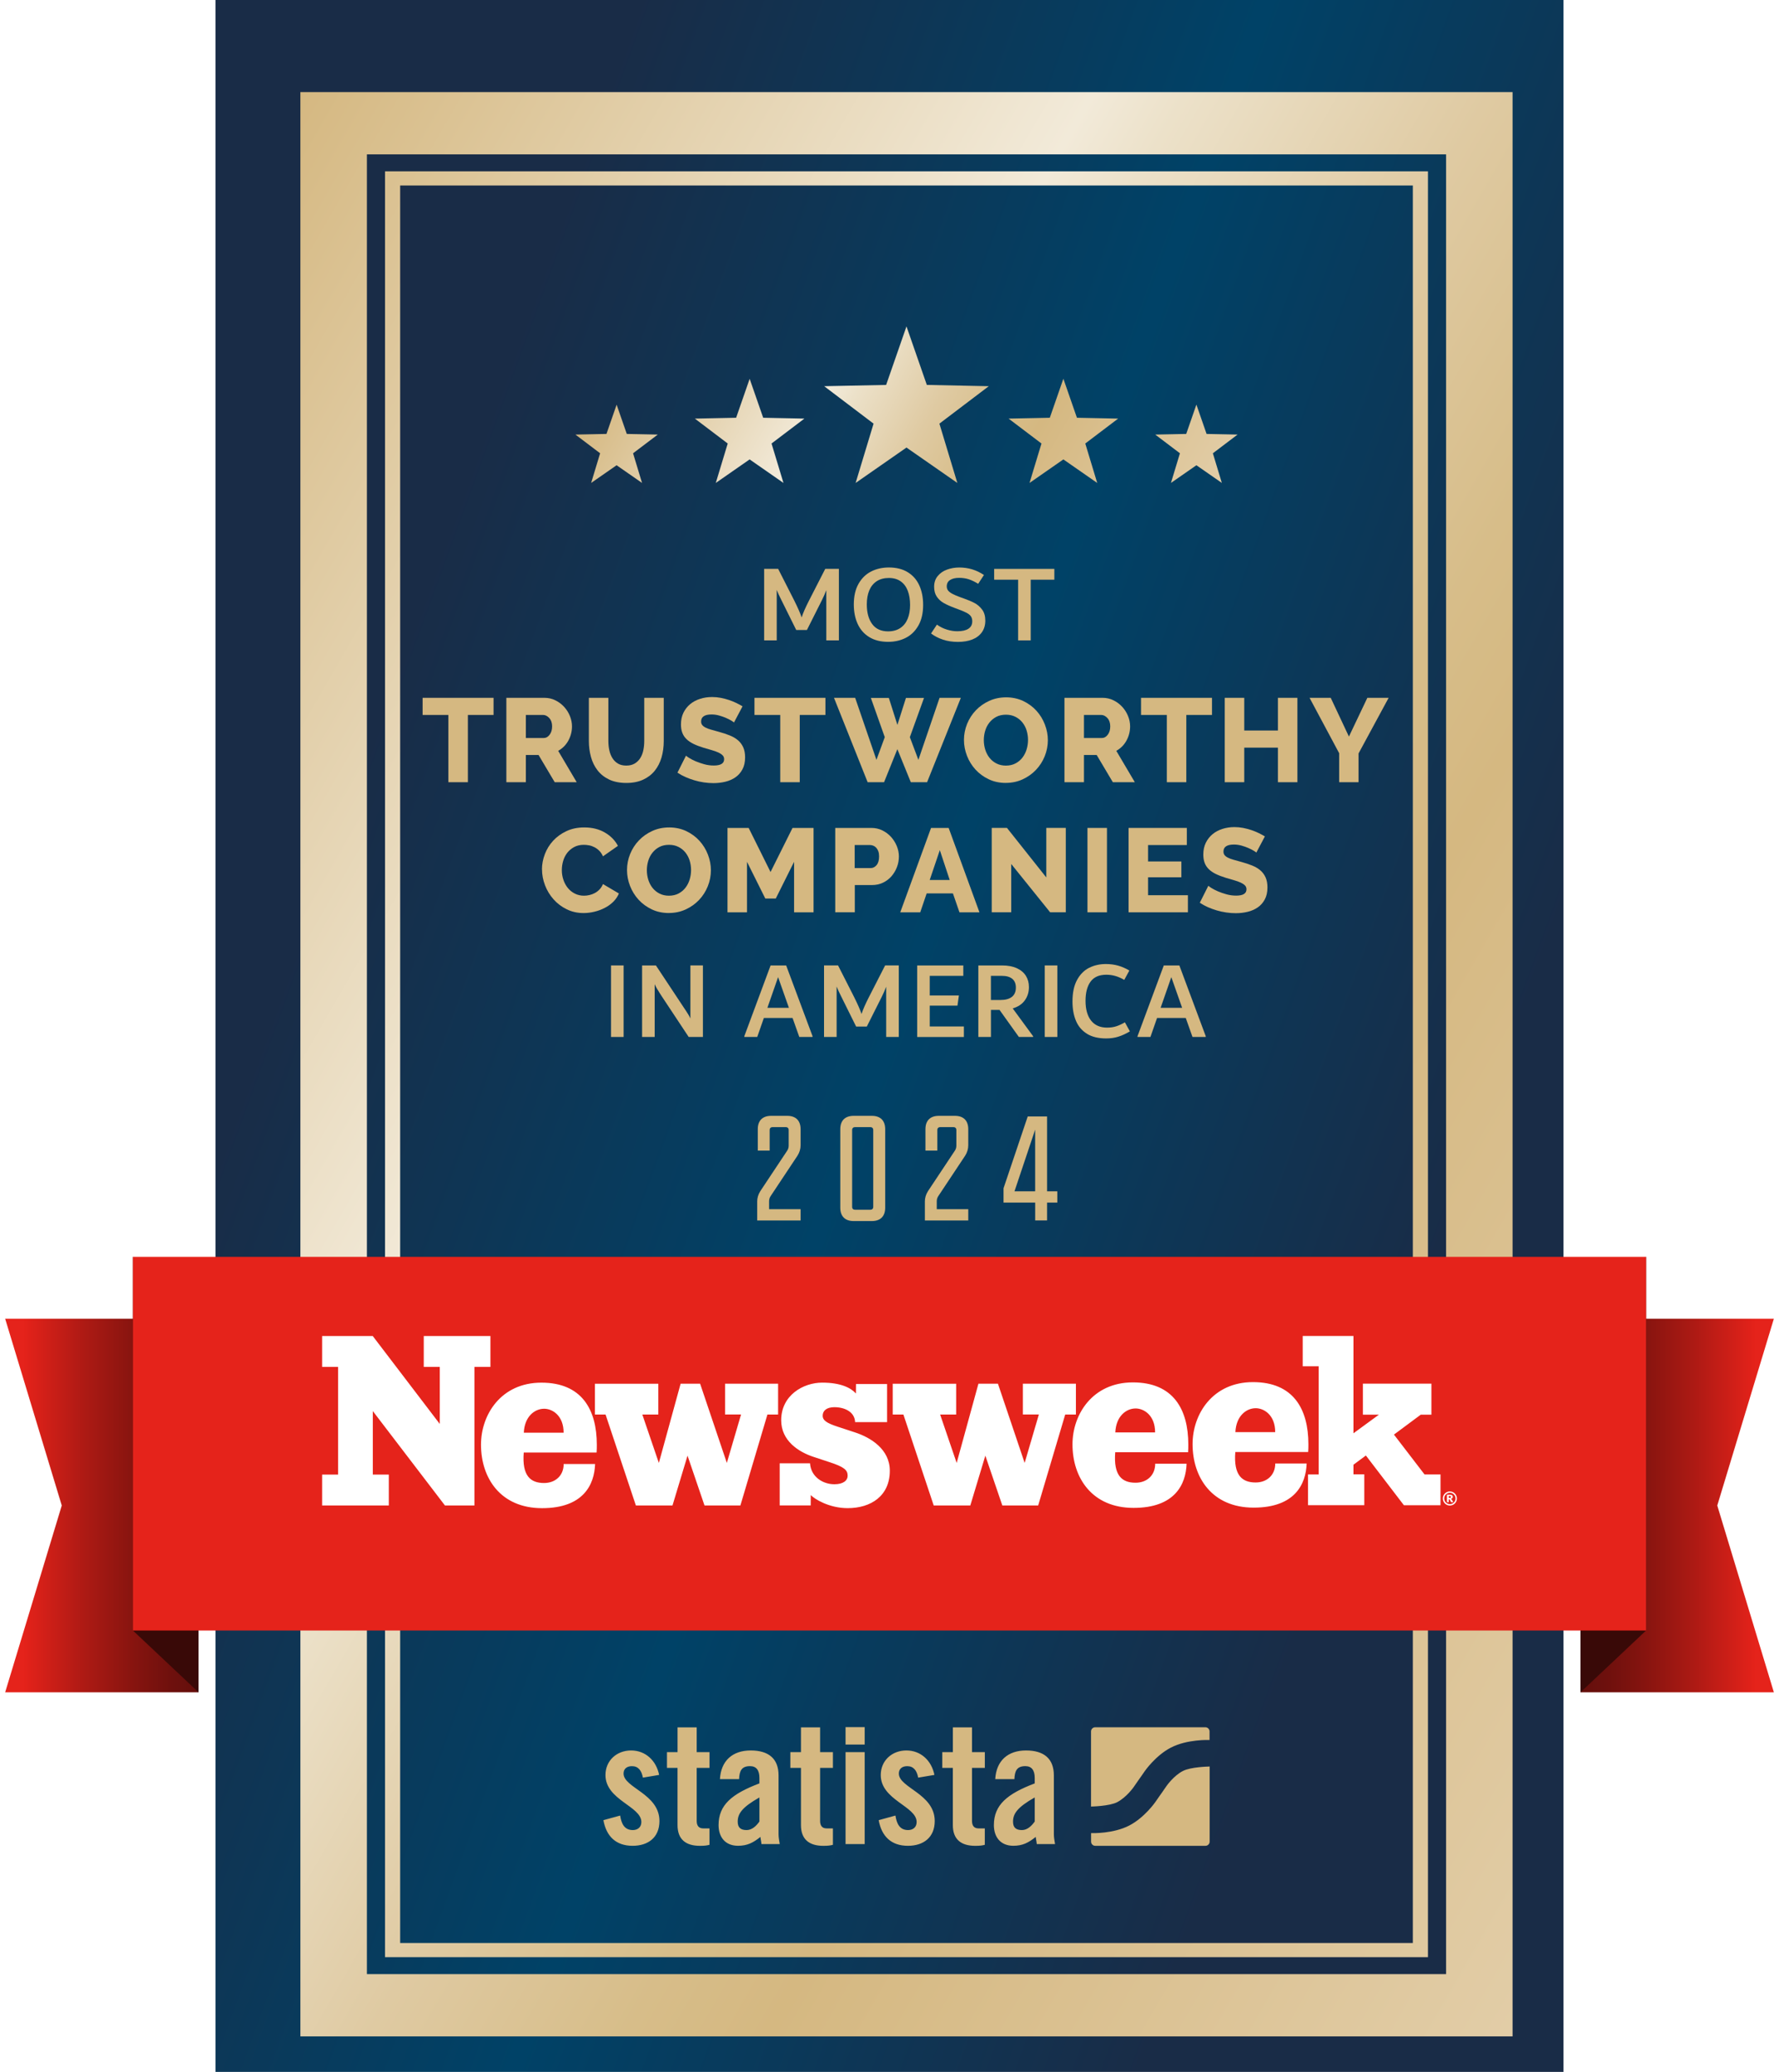
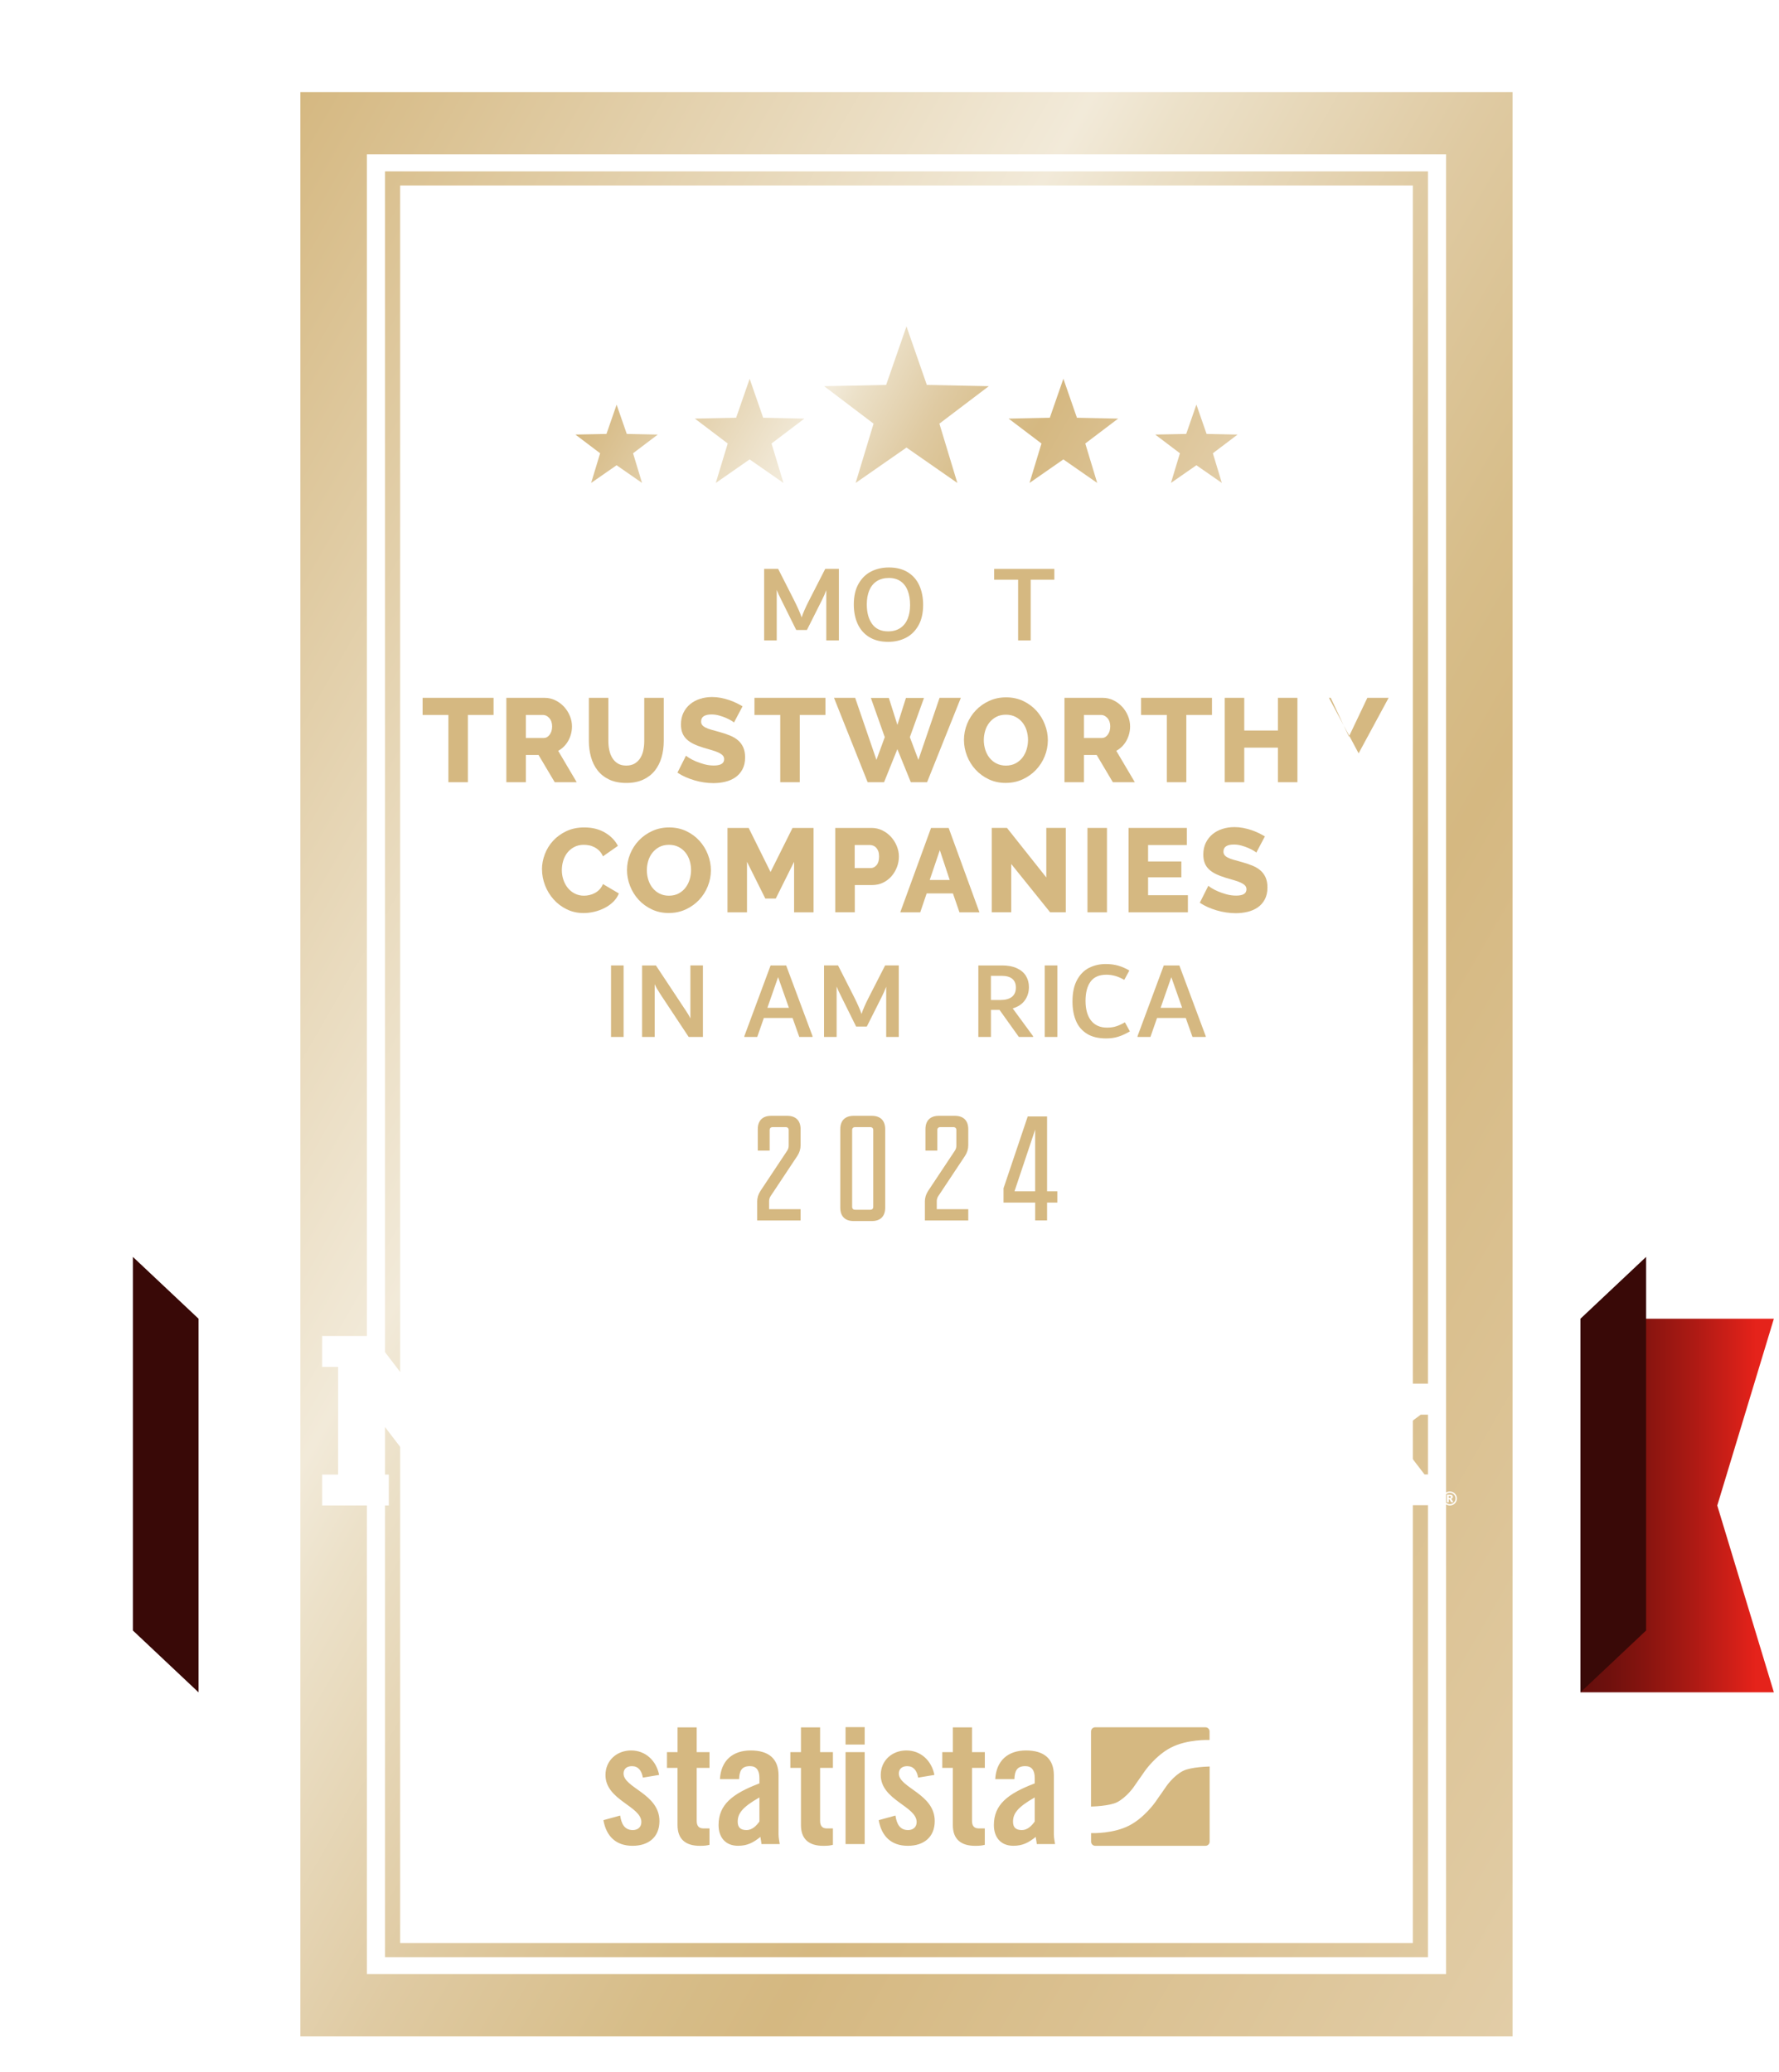
<svg xmlns="http://www.w3.org/2000/svg" xmlns:xlink="http://www.w3.org/1999/xlink" id="Text" version="1.1" viewBox="0 0 628.54 732.09">
  <defs>
    <style>
      .cls-1, .cls-2, .cls-3, .cls-4, .cls-5, .cls-6, .cls-7, .cls-8, .cls-9, .cls-10 {
        stroke-width: 0px;
      }

      .cls-1, .cls-3 {
        fill: #d5b881;
      }

      .cls-2 {
        fill: url(#Unbenannter_Verlauf_105-2);
        filter: url(#drop-shadow-2);
      }

      .cls-11 {
        filter: url(#drop-shadow-5);
      }

      .cls-12 {
        filter: url(#drop-shadow-7);
      }

      .cls-13 {
        filter: url(#drop-shadow-4);
      }

      .cls-14 {
        filter: url(#drop-shadow-6);
      }

      .cls-15 {
        filter: url(#drop-shadow-8);
      }

      .cls-3 {
        filter: url(#drop-shadow-3);
      }

      .cls-4 {
        fill: url(#Unbenannter_Verlauf_105);
        filter: url(#drop-shadow-1);
      }

      .cls-5 {
        fill: url(#BLP_2021_01_2);
      }

      .cls-6 {
        fill: url(#Unbenannter_Verlauf_70);
      }

      .cls-7 {
        fill: url(#Unbenannter_Verlauf_68);
      }

      .cls-8 {
        fill: #e5231b;
      }

      .cls-9 {
        fill: #390907;
      }

      .cls-10 {
        fill: #fff;
      }
    </style>
    <linearGradient id="BLP_2021_01_2" data-name="BLP_2021_01 2" x1="-13.65" y1="246.69" x2="642.2" y2="485.4" gradientUnits="userSpaceOnUse">
      <stop offset=".2" stop-color="#192c47" />
      <stop offset=".5" stop-color="#004267" />
      <stop offset=".8" stop-color="#192c47" />
    </linearGradient>
    <linearGradient id="Unbenannter_Verlauf_105" data-name="Unbenannter Verlauf 105" x1="4.93" y1="187.44" x2="623.62" y2="544.64" gradientUnits="userSpaceOnUse">
      <stop offset="0" stop-color="#d5b881" />
      <stop offset=".14" stop-color="#e1cda6" />
      <stop offset=".34" stop-color="#f2ead9" />
      <stop offset=".38" stop-color="#ece1c9" />
      <stop offset=".51" stop-color="#dfcaa2" />
      <stop offset=".62" stop-color="#d7bd89" />
      <stop offset=".68" stop-color="#d5b881" />
      <stop offset="1" stop-color="#e2cda7" />
    </linearGradient>
    <filter id="drop-shadow-1" filterUnits="userSpaceOnUse">
      <feOffset dx="6" dy="10" />
      <feGaussianBlur result="blur" stdDeviation="6" />
      <feFlood flood-color="#000" flood-opacity=".3" />
      <feComposite in2="blur" operator="in" />
      <feComposite in="SourceGraphic" />
    </filter>
    <linearGradient id="Unbenannter_Verlauf_105-2" data-name="Unbenannter Verlauf 105" x1="224.01" y1="97.31" x2="402.69" y2="200.47" xlink:href="#Unbenannter_Verlauf_105" />
    <filter id="drop-shadow-2" filterUnits="userSpaceOnUse">
      <feOffset dx="6" dy="10" />
      <feGaussianBlur result="blur-2" stdDeviation="6" />
      <feFlood flood-color="#000" flood-opacity=".3" />
      <feComposite in2="blur-2" operator="in" />
      <feComposite in="SourceGraphic" />
    </filter>
    <linearGradient id="Unbenannter_Verlauf_70" data-name="Unbenannter Verlauf 70" x1="1.82" y1="531.96" x2="70.14" y2="531.96" gradientUnits="userSpaceOnUse">
      <stop offset=".1" stop-color="#e5231b" />
      <stop offset=".1" stop-color="#e4221a" />
      <stop offset=".41" stop-color="#ad1a14" />
      <stop offset=".67" stop-color="#86140f" />
      <stop offset=".87" stop-color="#6d100d" />
      <stop offset="1" stop-color="#650f0c" />
    </linearGradient>
    <linearGradient id="Unbenannter_Verlauf_68" data-name="Unbenannter Verlauf 68" x1="558.4" y1="531.96" x2="626.73" y2="531.96" gradientUnits="userSpaceOnUse">
      <stop offset="0" stop-color="#650f0c" />
      <stop offset=".13" stop-color="#6d100d" />
      <stop offset=".33" stop-color="#86140f" />
      <stop offset=".59" stop-color="#ad1a14" />
      <stop offset=".9" stop-color="#e4221a" />
      <stop offset=".9" stop-color="#e5231b" />
    </linearGradient>
    <filter id="drop-shadow-3" filterUnits="userSpaceOnUse">
      <feOffset dx="6" dy="10" />
      <feGaussianBlur result="blur-3" stdDeviation="6" />
      <feFlood flood-color="#000" flood-opacity=".3" />
      <feComposite in2="blur-3" operator="in" />
      <feComposite in="SourceGraphic" />
    </filter>
    <filter id="drop-shadow-4" filterUnits="userSpaceOnUse">
      <feOffset dx="6" dy="10" />
      <feGaussianBlur result="blur-4" stdDeviation="6" />
      <feFlood flood-color="#000" flood-opacity=".3" />
      <feComposite in2="blur-4" operator="in" />
      <feComposite in="SourceGraphic" />
    </filter>
    <filter id="drop-shadow-5" filterUnits="userSpaceOnUse">
      <feOffset dx="6" dy="10" />
      <feGaussianBlur result="blur-5" stdDeviation="6" />
      <feFlood flood-color="#000" flood-opacity=".3" />
      <feComposite in2="blur-5" operator="in" />
      <feComposite in="SourceGraphic" />
    </filter>
    <filter id="drop-shadow-6" filterUnits="userSpaceOnUse">
      <feOffset dx="5.67" dy="9.46" />
      <feGaussianBlur result="blur-6" stdDeviation="5.67" />
      <feFlood flood-color="#000" flood-opacity=".3" />
      <feComposite in2="blur-6" operator="in" />
      <feComposite in="SourceGraphic" />
    </filter>
    <filter id="drop-shadow-7" filterUnits="userSpaceOnUse">
      <feOffset dx="5.67" dy="9.46" />
      <feGaussianBlur result="blur-7" stdDeviation="5.67" />
      <feFlood flood-color="#000" flood-opacity=".3" />
      <feComposite in2="blur-7" operator="in" />
      <feComposite in="SourceGraphic" />
    </filter>
    <filter id="drop-shadow-8" filterUnits="userSpaceOnUse">
      <feOffset dx="6" dy="10" />
      <feGaussianBlur result="blur-8" stdDeviation="6" />
      <feFlood flood-color="#000" flood-opacity=".3" />
      <feComposite in2="blur-8" operator="in" />
      <feComposite in="SourceGraphic" />
    </filter>
  </defs>
-   <rect class="cls-5" x="76.13" y="0" width="476.27" height="732.09" />
  <path class="cls-4" d="M100.13,22.54v687h428.28V22.54H100.13ZM504.91,687.54H123.63V44.54h381.29v643ZM498.51,681.54H130.04V50.54h368.47v631ZM135.38,676.54h357.79V55.54H135.38v621Z" />
  <path class="cls-2" d="M314.27,105.33l7.19,20.68,21.89.45-17.45,13.23,6.34,20.96-17.97-12.51-17.97,12.51,6.34-20.96-17.45-13.23,21.89-.45,7.19-20.68ZM254.06,137.61l-14.56.3,11.61,8.8-4.22,13.94,11.96-8.32,11.96,8.32-4.22-13.94,11.61-8.8-14.56-.3-4.78-13.76-4.78,13.76ZM208.25,143.33l-10.95.22,8.73,6.61-3.17,10.48,8.99-6.25,8.99,6.25-3.17-10.48,8.73-6.61-10.95-.22-3.59-10.34-3.59,10.34ZM369.69,123.85l-4.78,13.76-14.56.3,11.61,8.8-4.22,13.94,11.96-8.32,11.96,8.32-4.22-13.94,11.61-8.8-14.56-.3-4.78-13.76ZM416.69,132.99l-3.59,10.34-10.95.22,8.73,6.61-3.17,10.48,8.99-6.25,8.99,6.25-3.17-10.48,8.73-6.61-10.95-.22-3.59-10.34Z" />
  <g>
-     <polygon class="cls-6" points="1.82 597.97 70.14 597.97 70.14 465.95 1.82 465.95 21.82 531.96 1.82 597.97" />
    <polygon class="cls-9" points="46.95 576.12 70.14 597.97 70.14 465.95 46.95 444.11 46.95 576.12" />
    <polygon class="cls-7" points="626.73 597.97 558.4 597.97 558.4 465.95 626.73 465.95 606.73 531.96 626.73 597.97" />
    <polygon class="cls-9" points="581.59 576.12 558.4 597.97 558.4 465.95 581.59 444.11 581.59 576.12" />
-     <rect class="cls-8" x="46.95" y="444.11" width="534.64" height="132.02" />
  </g>
  <path class="cls-10" d="M185.07,506.23h14.06c0-6.05-3.93-8.46-6.88-8.46-3.39,0-6.94,2.8-7.18,8.46M394.05,506.13h14.06c0-6.05-3.94-8.46-6.88-8.46-3.39,0-6.94,2.8-7.18,8.46M436.48,506.04h14.06c0-6.05-3.94-8.46-6.88-8.46-3.39,0-6.94,2.8-7.18,8.46M512.53,529.18c.08-.06.12-.14.12-.24,0-.1-.04-.18-.11-.24-.08-.06-.2-.09-.38-.09h-.31v.66h.28c.19,0,.32-.03.4-.09M512.61,529.64c.1.04.18.08.23.13.07.06.14.15.21.27,0,.01.15.27.43.77h-.78c-.25-.51-.42-.81-.51-.91-.09-.09-.18-.15-.26-.15-.02,0-.05,0-.08.01v1.05h-.63v-2.66h1.15c.33,0,.54.07.69.2.15.14.23.32.23.54,0,.18-.06.33-.17.46-.11.13-.25.23-.5.28M513.67,530.89c.39-.39.59-.86.59-1.42s-.2-1.03-.59-1.42c-.39-.39-.86-.59-1.41-.59s-1.02.2-1.42.59c-.39.39-.58.86-.58,1.42s.2,1.02.58,1.42c.4.39.87.59,1.42.59s1.02-.2,1.41-.59M514.73,529.48c0,.45-.11.85-.33,1.24-.23.39-.53.69-.91.91-.39.22-.8.33-1.24.33s-.85-.11-1.24-.33c-.38-.22-.68-.52-.91-.91-.22-.39-.33-.79-.33-1.24s.11-.86.33-1.24c.23-.39.53-.69.91-.91.39-.23.8-.33,1.24-.33s.86.11,1.24.33c.38.22.68.52.91.91.22.39.33.8.33,1.24M508.96,531.86h-12.95l-13.43-17.57-4.39,3.26v3.4h3.83v10.9h-19.88v-10.86h3.77v-38.22h-5.65v-10.71h17.93v34.38l8.98-6.57h-5.65v-10.96h24.21v10.96h-3.77l-9.46,7.03,10.8,14.08h5.65v10.87ZM462.27,510.34c0,.88,0,1.75-.08,2.71h-25.74c-.66,8.27,2.41,10.77,7.18,10.77,3.98,0,6.93-2.6,6.93-6.71h11.09c-.24,7.24-4.09,15.6-18.73,15.6s-21.57-10.59-21.57-22.45c0-10.59,7.08-21.9,21.34-21.9s19.58,9.47,19.58,21.97M419.84,510.43c0,.88,0,1.75-.08,2.71h-25.74c-.66,8.27,2.41,10.77,7.18,10.77,3.98,0,6.94-2.59,6.94-6.71h11.09c-.24,7.25-4.09,15.6-18.73,15.6s-21.58-10.59-21.58-22.45c0-10.59,7.09-21.89,21.34-21.89s19.58,9.47,19.58,21.97M380.12,499.81h-3.77l-9.55,32.13h-12.67l-6-17.6-5.31,17.6h-12.93l-10.71-32.13h-3.77v-10.88h22.41v10.88h-5.66l5.84,17.11,7.69-28h6.89l9.44,27.99,5.02-17.11h-5.65v-10.88h18.74v10.88ZM290.66,500.25c0,1.51,1.2,2.55,5.41,3.9l6.05,1.99c5.57,1.83,12.26,5.97,12.26,13.53,0,8.92-6.69,13.22-14.89,13.22-6.52,0-11.68-3.19-13.04-4.62l-.02,3.66h-10.96v-14.89h10.72c.32,4.86,4.62,7.41,8.6,7.41,3.18,0,4.69-1.35,4.69-3.02,0-1.99-1.19-3.11-6.61-4.86l-5.33-1.76c-5.41-1.75-11.54-5.73-11.54-12.97,0-8.84,7.8-13.3,14.49-13.3s10.24,1.93,11.91,3.84l.03-3.35h10.98v13.46h-11.29c-.16-3.66-3.74-5.27-7.32-5.27-2.79,0-4.14,1.27-4.14,3.02M274.91,499.81h-3.77l-9.55,32.13h-12.68l-6-17.6-5.31,17.6h-12.94l-10.71-32.13h-3.77v-10.88h22.41v10.88h-5.65l5.84,17.11,7.69-28h6.89l9.44,27.99,5.02-17.11h-5.65v-10.88h18.74v10.88ZM210.86,510.53c0,.88,0,1.75-.08,2.71h-25.74c-.66,8.27,2.42,10.77,7.18,10.77,3.98,0,6.93-2.6,6.93-6.71h11.1c-.24,7.24-4.09,15.6-18.73,15.6s-21.58-10.59-21.58-22.45c0-10.59,7.09-21.9,21.34-21.9s19.58,9.47,19.58,21.97M173.27,482.98h-5.65v48.96h-10.42l-25.48-33.35v22.45h5.65v10.91h-23.56v-10.91h5.65v-38.05h-5.65v-10.91h17.89l23.67,31.05v-20.14h-5.65v-10.91h23.56v10.91Z" />
  <path class="cls-3" d="M221.14,618.11c-.48-2.6-1.69-4.05-3.87-4.05-1.75,0-2.96.91-2.96,2.6,0,5.07,12.68,7.13,12.68,16.79,0,5.8-3.99,8.75-9.48,8.75-5.92,0-9.3-3.38-10.32-9.06l5.92-1.63c.42,2.72,1.39,5.13,4.47,5.13,1.75,0,3.02-1.03,3.02-2.84,0-5.61-12.68-7.73-12.68-16.6,0-5.13,3.99-8.69,9.06-8.69s8.88,3.56,9.9,8.64l-5.73.96ZM229.65,614.67v-5.56h3.74v-8.76h6.76v8.76h4.53v5.56h-4.53v18.72c0,1.69.72,2.66,2.29,2.66h2.23v5.8c-.91.24-1.69.36-3.38.36-5.07,0-7.91-2.35-7.91-7.31v-20.23h-3.74ZM248.36,618.65c.36-6.58,4.53-10.14,10.87-10.14s9.84,2.9,9.84,8.81v20.83c0,1.03.24,2.35.42,3.44h-6.46c-.06-.91-.3-1.75-.36-2.54-2.54,2.05-4.65,3.14-7.91,3.14-4.59,0-6.88-3.14-6.88-7.31,0-7.13,4.71-11.05,14.43-14.73v-1.93c0-2.72-1.09-4.17-3.32-4.17-3.08,0-3.74,1.81-3.86,4.59h-6.76ZM262.31,625.11c-6.16,3.5-7.67,5.74-7.67,8.57,0,2.11,1.09,2.96,3.14,2.96,1.87,0,3.38-1.39,4.53-3.02v-8.51ZM273.24,614.67v-5.56h3.75v-8.76h6.76v8.76h4.53v5.56h-4.53v18.72c0,1.69.72,2.66,2.29,2.66h2.24v5.8c-.91.24-1.69.36-3.38.36-5.07,0-7.91-2.35-7.91-7.31v-20.23h-3.75ZM292.74,606.43v-6.16h6.76v6.16h-6.76ZM292.74,641.59v-32.48h6.76v32.48h-6.76ZM318.4,618.11c-.48-2.6-1.69-4.05-3.87-4.05-1.75,0-2.96.91-2.96,2.6,0,5.07,12.68,7.13,12.68,16.79,0,5.8-3.99,8.75-9.48,8.75-5.92,0-9.3-3.38-10.32-9.06l5.92-1.63c.42,2.72,1.39,5.13,4.47,5.13,1.75,0,3.02-1.03,3.02-2.84,0-5.61-12.68-7.73-12.68-16.6,0-5.13,3.98-8.69,9.06-8.69s8.88,3.56,9.9,8.64l-5.73.96ZM326.92,614.67v-5.56h3.74v-8.76h6.76v8.76h4.53v5.56h-4.53v18.72c0,1.69.72,2.66,2.29,2.66h2.23v5.8c-.91.24-1.69.36-3.38.36-5.07,0-7.91-2.35-7.91-7.31v-20.23h-3.74ZM345.63,618.65c.36-6.58,4.53-10.14,10.87-10.14s9.84,2.9,9.84,8.81v20.83c0,1.03.24,2.35.42,3.44h-6.46c-.06-.91-.3-1.75-.36-2.54-2.54,2.05-4.65,3.14-7.91,3.14-4.59,0-6.88-3.14-6.88-7.31,0-7.13,4.71-11.05,14.43-14.73v-1.93c0-2.72-1.09-4.17-3.32-4.17-3.08,0-3.74,1.81-3.86,4.59h-6.76ZM359.58,625.11c-6.16,3.5-7.67,5.74-7.67,8.57,0,2.11,1.09,2.96,3.14,2.96,1.87,0,3.38-1.39,4.53-3.02v-8.51ZM419.89,600.32h-38.95c-.81,0-1.47.66-1.47,1.47v26.54c.07,0,.14-.01.21-.01,0,0,6.31-.13,9.02-1.53,3.34-1.74,5.83-5.33,5.83-5.33.63-.91,1.33-1.92,1.55-2.24.22-.32.45-.64.5-.71.06-.07.32-.44.47-.66.15-.22.8-1.15,1.43-2.06,0,0,3.8-5.49,9.19-8.28,5.84-3.03,13.56-2.7,13.56-2.7.04,0,.08,0,.12.01v-3.03c0-.81-.65-1.47-1.47-1.47ZM411.96,615.74c-3.34,1.73-5.82,5.33-5.82,5.33-.63.91-1.33,1.92-1.55,2.24-.22.32-.45.64-.5.71-.06.07-.32.44-.47.66-.15.22-.79,1.15-1.43,2.06,0,0-3.8,5.49-9.19,8.28-5.59,2.91-12.91,2.72-13.51,2.7v3.01c0,.81.66,1.47,1.47,1.47h38.95c.81,0,1.47-.66,1.47-1.47v-26.57c-.12.03-.25.04-.38.04,0,0-6.31.13-9.02,1.54Z" />
  <g class="cls-13">
    <path class="cls-1" d="M261.52,414.62c0-1.37.37-2.57,1.1-3.73l9.45-14.23c.37-.52.58-1.15.58-1.84v-5.51c0-.68-.37-1.05-1.05-1.05h-4.62c-.68,0-1.05.37-1.05,1.05v7.25h-4.2v-7.56c0-3.05,1.68-4.73,4.73-4.73h5.67c3.04,0,4.73,1.68,4.73,4.73v5.62c0,1.37-.37,2.57-1.1,3.73l-9.45,14.23c-.37.53-.58,1.15-.58,1.84v2.83h11.13v3.99h-15.33v-6.62Z" />
    <path class="cls-1" d="M290.88,416.72v-27.72c0-3.05,1.68-4.73,4.73-4.73h6.41c3.05,0,4.73,1.68,4.73,4.73v27.72c0,3.05-1.68,4.73-4.73,4.73h-6.41c-3.05,0-4.73-1.68-4.73-4.73ZM301.48,417.45c.68,0,1.05-.37,1.05-1.05v-27.09c0-.68-.37-1.05-1.05-1.05h-5.36c-.68,0-1.05.37-1.05,1.05v27.09c0,.68.37,1.05,1.05,1.05h5.36Z" />
    <path class="cls-1" d="M320.76,414.62c0-1.37.37-2.57,1.1-3.73l9.45-14.23c.37-.52.58-1.15.58-1.84v-5.51c0-.68-.37-1.05-1.05-1.05h-4.62c-.68,0-1.05.37-1.05,1.05v7.25h-4.2v-7.56c0-3.05,1.68-4.73,4.73-4.73h5.67c3.04,0,4.73,1.68,4.73,4.73v5.62c0,1.37-.37,2.57-1.1,3.73l-9.45,14.23c-.37.53-.58,1.15-.58,1.84v2.83h11.13v3.99h-15.33v-6.62Z" />
    <path class="cls-1" d="M348.55,409.89l8.56-25.41h6.83v26.46h3.62v3.99h-3.62v6.3h-4.2v-6.3h-11.18v-5.04ZM359.73,410.94v-21.79l-7.3,21.79h7.3Z" />
  </g>
  <g class="cls-11">
    <path class="cls-1" d="M185.48,297.19c0-1.79.34-3.58,1.01-5.35.67-1.78,1.65-3.37,2.94-4.77,1.29-1.4,2.86-2.53,4.7-3.4,1.85-.87,3.95-1.3,6.3-1.3,2.8,0,5.23.6,7.29,1.81,2.06,1.2,3.59,2.77,4.6,4.7l-5.29,3.7c-.34-.78-.76-1.43-1.28-1.95-.52-.52-1.09-.94-1.7-1.26-.62-.32-1.25-.55-1.89-.67s-1.27-.19-1.89-.19c-1.32,0-2.46.27-3.44.8-.98.53-1.79,1.22-2.44,2.06-.64.84-1.12,1.79-1.43,2.86-.31,1.06-.46,2.14-.46,3.23,0,1.18.18,2.31.55,3.4.36,1.09.89,2.06,1.57,2.9.69.84,1.51,1.51,2.48,1.99.97.49,2.05.74,3.25.74.62,0,1.25-.08,1.91-.23.66-.15,1.29-.39,1.89-.71.6-.32,1.16-.74,1.66-1.26.5-.52.91-1.16,1.22-1.91l5.63,3.32c-.45,1.09-1.11,2.07-1.99,2.94-.88.87-1.9,1.6-3.05,2.18-1.15.59-2.37,1.04-3.65,1.34-1.29.31-2.55.46-3.78.46-2.16,0-4.14-.44-5.94-1.32-1.81-.88-3.36-2.05-4.66-3.51-1.3-1.46-2.31-3.11-3.02-4.96-.71-1.85-1.07-3.72-1.07-5.63Z" />
    <path class="cls-1" d="M230.31,312.61c-2.21,0-4.23-.43-6.05-1.3-1.82-.87-3.38-2.01-4.66-3.42-1.29-1.41-2.29-3.03-3-4.85-.71-1.82-1.07-3.7-1.07-5.63s.37-3.85,1.11-5.67c.74-1.82,1.78-3.42,3.11-4.81,1.33-1.39,2.9-2.49,4.72-3.32,1.82-.83,3.81-1.24,5.96-1.24s4.23.43,6.05,1.3c1.82.87,3.37,2.02,4.66,3.44,1.29,1.43,2.28,3.05,2.98,4.87.7,1.82,1.05,3.67,1.05,5.54s-.37,3.85-1.11,5.67c-.74,1.82-1.77,3.42-3.09,4.81-1.32,1.39-2.88,2.5-4.7,3.34-1.82.84-3.81,1.26-5.96,1.26ZM222.54,297.49c0,1.15.17,2.26.5,3.34.34,1.08.83,2.04,1.49,2.88.66.84,1.48,1.51,2.46,2.02.98.5,2.1.76,3.36.76s2.46-.27,3.44-.8c.98-.53,1.79-1.22,2.44-2.08.64-.85,1.13-1.82,1.45-2.9.32-1.08.48-2.18.48-3.3s-.17-2.26-.5-3.34c-.34-1.08-.84-2.03-1.51-2.86-.67-.83-1.49-1.48-2.46-1.97-.97-.49-2.08-.73-3.34-.73s-2.46.26-3.42.78c-.97.52-1.78,1.2-2.44,2.04s-1.15,1.8-1.47,2.88c-.32,1.08-.48,2.18-.48,3.3Z" />
    <path class="cls-1" d="M274.56,312.36v-17.85l-6.47,12.98h-3.7l-6.47-12.98v17.85h-6.89v-29.82h7.48l7.73,15.58,7.77-15.58h7.43v29.82h-6.89Z" />
    <path class="cls-1" d="M289.1,312.36v-29.82h12.73c1.43,0,2.74.29,3.93.88s2.21,1.36,3.07,2.31c.85.95,1.53,2.03,2.02,3.23.49,1.2.74,2.42.74,3.65,0,1.32-.23,2.58-.69,3.78-.46,1.2-1.11,2.28-1.93,3.23-.83.95-1.83,1.71-3,2.27-1.18.56-2.48.84-3.91.84h-6.05v9.62h-6.89ZM295.98,296.73h5.63c.81,0,1.51-.35,2.1-1.05.59-.7.88-1.72.88-3.07,0-.7-.09-1.3-.27-1.81-.18-.5-.43-.92-.74-1.26-.31-.34-.66-.58-1.05-.73-.39-.15-.78-.23-1.18-.23h-5.38v8.15Z" />
    <path class="cls-1" d="M322.95,282.54h6.22l10.88,29.82h-7.06l-2.31-6.68h-9.28l-2.27,6.68h-7.06l10.88-29.82ZM329.54,300.93l-3.49-10.54-3.57,10.54h7.06Z" />
    <path class="cls-1" d="M351.28,295.3v17.05h-6.89v-29.82h5.38l13.9,17.51v-17.51h6.89v29.82h-5.54l-13.73-17.05Z" />
    <path class="cls-1" d="M378.21,312.36v-29.82h6.89v29.82h-6.89Z" />
    <path class="cls-1" d="M413.7,306.31v6.05h-20.96v-29.82h20.58v6.05h-13.69v5.8h11.76v5.59h-11.76v6.34h14.07Z" />
    <path class="cls-1" d="M437.9,291.27c-.08-.11-.38-.32-.88-.63s-1.13-.63-1.89-.97c-.76-.34-1.58-.63-2.48-.88-.9-.25-1.79-.38-2.69-.38-2.46,0-3.7.83-3.7,2.48,0,.5.13.92.4,1.26.27.34.66.64,1.18.9.52.27,1.17.51,1.95.73.78.22,1.69.48,2.73.76,1.43.39,2.72.82,3.86,1.28,1.15.46,2.12,1.04,2.92,1.72.8.69,1.41,1.52,1.85,2.5.43.98.65,2.16.65,3.53,0,1.68-.32,3.1-.95,4.26-.63,1.16-1.46,2.1-2.5,2.81-1.04.71-2.23,1.23-3.57,1.55-1.34.32-2.73.48-4.16.48-1.09,0-2.21-.08-3.36-.25-1.15-.17-2.27-.41-3.36-.73-1.09-.32-2.15-.71-3.17-1.16-1.02-.45-1.97-.97-2.83-1.55l3.02-6.01c.11.14.48.41,1.09.8.62.39,1.38.78,2.29,1.18.91.39,1.92.74,3.04,1.05,1.12.31,2.25.46,3.4.46,2.44,0,3.65-.74,3.65-2.23,0-.56-.18-1.02-.55-1.39-.36-.36-.87-.69-1.51-.99-.64-.29-1.41-.57-2.29-.82s-1.84-.53-2.88-.84c-1.37-.42-2.56-.87-3.57-1.36-1.01-.49-1.84-1.06-2.5-1.7-.66-.64-1.15-1.39-1.47-2.23-.32-.84-.48-1.82-.48-2.94,0-1.57.29-2.95.88-4.16.59-1.2,1.39-2.22,2.39-3.05,1.01-.83,2.18-1.45,3.51-1.87s2.74-.63,4.22-.63c1.04,0,2.06.1,3.07.29,1.01.2,1.97.45,2.9.76.92.31,1.78.66,2.58,1.05.8.39,1.53.78,2.21,1.18l-3.02,5.71Z" />
  </g>
  <g class="cls-14">
    <path class="cls-1" d="M290.72,191.55v25.27h-4.45v-17.75c-.44,1.17-.96,2.37-1.58,3.59l-5.27,10.49h-3.77l-5.2-10.49c-.82-1.61-1.39-2.83-1.69-3.67v17.82h-4.45v-25.27h4.95l5.65,11.12c1.31,2.63,2.19,4.64,2.65,6.04.49-1.53,1.37-3.55,2.65-6.04l5.69-11.12h4.8Z" />
    <path class="cls-1" d="M301.48,215.67c-1.82-1.1-3.19-2.65-4.11-4.64-.92-1.99-1.38-4.3-1.38-6.92,0-2.91.56-5.35,1.68-7.31,1.12-1.96,2.61-3.41,4.48-4.35s3.95-1.4,6.24-1.4c2.6,0,4.81.55,6.63,1.66,1.82,1.11,3.18,2.65,4.09,4.64s1.37,4.3,1.37,6.92c0,2.91-.56,5.35-1.68,7.31-1.12,1.96-2.61,3.41-4.47,4.35-1.86.94-3.93,1.4-6.22,1.4-2.6,0-4.81-.55-6.63-1.66ZM312.4,212.46c1.17-.78,2.04-1.87,2.61-3.26.57-1.39.86-3.02.86-4.89s-.27-3.6-.82-5.03-1.38-2.54-2.5-3.33c-1.12-.79-2.51-1.19-4.17-1.19s-3.16.39-4.33,1.17c-1.17.78-2.04,1.87-2.61,3.26-.57,1.39-.86,3.02-.86,4.89,0,2.94.64,5.26,1.91,6.98,1.27,1.72,3.15,2.57,5.62,2.57,1.69,0,3.12-.39,4.29-1.17Z" />
-     <path class="cls-1" d="M327.49,216.55c-1.59-.52-2.99-1.25-4.21-2.18l2.07-3.12c1.14.81,2.34,1.4,3.59,1.77,1.25.38,2.44.57,3.59.57,1.72,0,3.03-.29,3.94-.88s1.37-1.46,1.37-2.63c0-.7-.16-1.29-.47-1.75-.31-.47-.85-.9-1.6-1.29s-1.85-.84-3.28-1.37l-.74-.27c-1.66-.62-3-1.22-4-1.79-1-.57-1.81-1.32-2.44-2.24-.62-.92-.94-2.09-.94-3.49,0-1.51.42-2.78,1.27-3.8.84-1.03,1.94-1.79,3.3-2.28,1.35-.49,2.79-.74,4.33-.74,3.17,0,6.07.88,8.7,2.65l-2.04,3.12c-1.18-.73-2.28-1.26-3.31-1.6-1.03-.34-2.18-.51-3.43-.51-1.33,0-2.39.25-3.18.76-.79.51-1.18,1.25-1.18,2.24,0,.55.14,1.02.43,1.42.29.4.78.8,1.49,1.19.71.39,1.71.82,3.02,1.29l.79.27c1.7.6,3.07,1.18,4.12,1.74,1.05.56,1.93,1.34,2.67,2.34s1.1,2.29,1.1,3.88-.41,2.98-1.23,4.12c-.82,1.13-1.95,1.98-3.39,2.54-1.44.56-3.13.84-5.05.84s-3.68-.26-5.26-.78Z" />
    <path class="cls-1" d="M366.84,191.55v3.82h-8.35v21.45h-4.45v-21.45h-8.46v-3.82h21.25Z" />
  </g>
  <g class="cls-12">
    <path class="cls-1" d="M210.21,356.94v-25.27h4.45v25.27h-4.45Z" />
    <path class="cls-1" d="M242.68,331.67v25.27h-5.03l-9.5-14.35c-.13-.21-.38-.59-.74-1.15-.37-.56-.7-1.09-.99-1.6s-.55-1.02-.78-1.54v18.64h-4.45v-25.27h4.88l9.96,15.05c.13.18.36.53.69,1.03.33.51.62.97.88,1.4.25.43.47.85.65,1.27v-18.76h4.45Z" />
    <path class="cls-1" d="M272.09,331.67l9.32,25v.27h-4.68l-2.38-6.71h-10.14l-2.34,6.71h-4.56v-.27l9.28-25h5.5ZM265.46,346.64h7.6l-3.82-10.84-3.78,10.84Z" />
    <path class="cls-1" d="M311.88,331.67v25.27h-4.45v-17.75c-.44,1.17-.96,2.37-1.58,3.59l-5.27,10.49h-3.77l-5.2-10.49c-.82-1.61-1.39-2.83-1.69-3.67v17.82h-4.45v-25.27h4.95l5.65,11.12c1.31,2.63,2.19,4.64,2.65,6.04.49-1.53,1.37-3.55,2.65-6.04l5.69-11.12h4.8Z" />
-     <path class="cls-1" d="M322.83,353.24h12.05v3.71h-16.5v-25.27h16.3v3.67h-11.86v6.94h10.3l-.51,3.59h-9.79v7.37Z" />
    <path class="cls-1" d="M359.34,356.67v.27h-5.03l-6.83-9.55h-3.04v9.55h-4.45v-25.27h8.35c2.08,0,3.83.33,5.25.98,1.42.65,2.48,1.55,3.2,2.69.71,1.14,1.07,2.47,1.07,3.98,0,1.79-.49,3.36-1.46,4.7-.97,1.34-2.4,2.28-4.27,2.83l7.21,9.83ZM344.44,343.88h3.35c1.77,0,3.12-.37,4.06-1.11.94-.74,1.4-1.84,1.4-3.29,0-1.35-.42-2.38-1.27-3.08-.85-.7-2.07-1.05-3.69-1.05h-3.86v8.54Z" />
    <path class="cls-1" d="M363.45,356.94v-25.27h4.45v25.27h-4.45Z" />
    <path class="cls-1" d="M378.4,355.83c-1.77-1.08-3.07-2.59-3.9-4.54-.83-1.95-1.25-4.24-1.25-6.86,0-3.12.54-5.67,1.62-7.64,1.08-1.98,2.5-3.41,4.27-4.29,1.77-.88,3.73-1.33,5.89-1.33,1.59,0,3.05.2,4.39.58,1.34.39,2.65.96,3.92,1.72l-1.8,3.31c-2.04-1.22-4.14-1.83-6.31-1.83-2.54,0-4.4.81-5.59,2.44-1.19,1.62-1.78,3.89-1.78,6.81s.65,5.31,1.96,6.96,3.19,2.48,5.64,2.48c1.25,0,2.36-.16,3.33-.49.97-.32,1.96-.79,2.98-1.38l1.76,3.2c-1.4.83-2.76,1.46-4.08,1.87-1.31.42-2.75.62-4.31.62-2.73,0-4.98-.54-6.75-1.62Z" />
    <path class="cls-1" d="M411.01,331.67l9.32,25v.27h-4.68l-2.38-6.71h-10.14l-2.34,6.71h-4.56v-.27l9.28-25h5.5ZM404.38,346.64h7.61l-3.82-10.84-3.78,10.84Z" />
  </g>
  <g class="cls-15">
    <path class="cls-1" d="M168.38,242.62h-9.07v23.77h-6.89v-23.77h-9.11v-6.05h25.07v6.05Z" />
    <path class="cls-1" d="M172.9,266.39v-29.82h13.44c1.4,0,2.69.29,3.88.88s2.22,1.36,3.09,2.31,1.55,2.03,2.04,3.23c.49,1.2.74,2.42.74,3.65,0,.92-.11,1.81-.34,2.67-.22.85-.55,1.66-.97,2.42s-.93,1.44-1.53,2.04-1.28,1.11-2.04,1.53l6.55,11.09h-7.77l-5.71-9.62h-4.49v9.62h-6.89ZM179.79,250.77h6.3c.81,0,1.51-.38,2.1-1.16.59-.77.88-1.76.88-2.96s-.34-2.21-1.01-2.94c-.67-.73-1.4-1.09-2.18-1.09h-6.09v8.15Z" />
    <path class="cls-1" d="M215.29,260.51c1.18,0,2.17-.25,2.98-.74.81-.49,1.47-1.14,1.97-1.95.5-.81.86-1.74,1.07-2.79s.31-2.12.31-3.21v-15.25h6.89v15.25c0,2.07-.26,4-.78,5.8-.52,1.79-1.32,3.36-2.39,4.7s-2.45,2.4-4.12,3.17c-1.67.77-3.65,1.16-5.94,1.16s-4.41-.41-6.09-1.22-3.04-1.9-4.09-3.26c-1.05-1.36-1.82-2.93-2.31-4.72-.49-1.79-.74-3.67-.74-5.63v-15.25h6.89v15.25c0,1.15.11,2.24.34,3.28.22,1.04.59,1.96,1.09,2.77.5.81,1.16,1.46,1.95,1.93.8.48,1.79.71,2.96.71Z" />
    <path class="cls-1" d="M253.35,245.31c-.08-.11-.38-.32-.88-.63-.5-.31-1.13-.63-1.89-.97-.76-.34-1.58-.63-2.48-.88-.9-.25-1.79-.38-2.69-.38-2.46,0-3.7.83-3.7,2.48,0,.5.13.92.4,1.26.27.34.66.64,1.18.9.52.27,1.17.51,1.95.73.78.22,1.69.48,2.73.76,1.43.39,2.72.82,3.86,1.28,1.15.46,2.12,1.04,2.92,1.72.8.69,1.41,1.52,1.85,2.5.43.98.65,2.16.65,3.53,0,1.68-.32,3.1-.95,4.26-.63,1.16-1.46,2.1-2.5,2.81-1.04.71-2.23,1.23-3.57,1.55-1.34.32-2.73.48-4.16.48-1.09,0-2.21-.08-3.36-.25-1.15-.17-2.27-.41-3.36-.74-1.09-.32-2.15-.71-3.17-1.16-1.02-.45-1.97-.97-2.83-1.55l3.02-6.01c.11.14.48.41,1.09.8.62.39,1.38.78,2.29,1.18.91.39,1.92.74,3.04,1.05,1.12.31,2.25.46,3.4.46,2.44,0,3.65-.74,3.65-2.23,0-.56-.18-1.02-.55-1.39-.36-.36-.87-.69-1.51-.99-.64-.29-1.41-.57-2.29-.82s-1.84-.53-2.88-.84c-1.37-.42-2.56-.87-3.57-1.36s-1.84-1.06-2.5-1.7c-.66-.64-1.15-1.39-1.47-2.23-.32-.84-.48-1.82-.48-2.94,0-1.57.29-2.95.88-4.16.59-1.2,1.39-2.22,2.39-3.04,1.01-.83,2.18-1.45,3.51-1.87s2.74-.63,4.22-.63c1.04,0,2.06.1,3.07.29,1.01.2,1.97.45,2.9.76.92.31,1.78.66,2.58,1.05.8.39,1.53.78,2.21,1.18l-3.02,5.71Z" />
    <path class="cls-1" d="M285.63,242.62h-9.07v23.77h-6.89v-23.77h-9.11v-6.05h25.07v6.05Z" />
    <path class="cls-1" d="M301.7,236.61h6.34l3.02,9.53,3.02-9.53h6.38l-5,13.86,3.02,8.02,7.48-21.92h7.52l-11.93,29.82h-5.75l-4.75-11.68-4.7,11.68h-5.8l-11.89-29.82h7.48l7.52,21.92,2.94-8.02-4.91-13.86Z" />
    <path class="cls-1" d="M349.36,266.64c-2.21,0-4.23-.43-6.05-1.3-1.82-.87-3.38-2.01-4.66-3.42-1.29-1.41-2.29-3.03-3-4.85-.71-1.82-1.07-3.7-1.07-5.63s.37-3.85,1.11-5.67c.74-1.82,1.78-3.42,3.11-4.81,1.33-1.39,2.9-2.49,4.72-3.32,1.82-.83,3.81-1.24,5.96-1.24s4.23.43,6.05,1.3c1.82.87,3.37,2.02,4.66,3.44s2.28,3.05,2.98,4.87c.7,1.82,1.05,3.67,1.05,5.54s-.37,3.85-1.11,5.67c-.74,1.82-1.77,3.42-3.09,4.81-1.32,1.39-2.88,2.5-4.7,3.34-1.82.84-3.81,1.26-5.96,1.26ZM341.59,251.52c0,1.15.17,2.26.5,3.34.34,1.08.83,2.04,1.49,2.88s1.48,1.51,2.46,2.02c.98.5,2.1.76,3.36.76s2.46-.27,3.44-.8c.98-.53,1.79-1.22,2.44-2.08.64-.85,1.13-1.82,1.45-2.9.32-1.08.48-2.18.48-3.3s-.17-2.26-.5-3.34-.84-2.03-1.51-2.86c-.67-.83-1.49-1.48-2.46-1.97-.97-.49-2.08-.74-3.34-.74s-2.46.26-3.42.78c-.97.52-1.78,1.2-2.44,2.04s-1.15,1.8-1.47,2.88c-.32,1.08-.48,2.18-.48,3.3Z" />
    <path class="cls-1" d="M370.09,266.39v-29.82h13.44c1.4,0,2.69.29,3.88.88s2.22,1.36,3.09,2.31,1.55,2.03,2.04,3.23c.49,1.2.74,2.42.74,3.65,0,.92-.11,1.81-.34,2.67-.22.85-.55,1.66-.97,2.42s-.93,1.44-1.53,2.04-1.28,1.11-2.04,1.53l6.55,11.09h-7.77l-5.71-9.62h-4.49v9.62h-6.89ZM376.98,250.77h6.3c.81,0,1.51-.38,2.1-1.16.59-.77.88-1.76.88-2.96s-.34-2.21-1.01-2.94c-.67-.73-1.4-1.09-2.18-1.09h-6.09v8.15Z" />
    <path class="cls-1" d="M422.21,242.62h-9.07v23.77h-6.89v-23.77h-9.11v-6.05h25.07v6.05Z" />
    <path class="cls-1" d="M452.39,236.57v29.82h-6.89v-12.22h-11.89v12.22h-6.89v-29.82h6.89v11.55h11.89v-11.55h6.89Z" />
-     <path class="cls-1" d="M464.16,236.57l6.43,13.69,6.51-13.69h7.52l-10.63,19.66v10.16h-6.85v-10.25l-10.46-19.57h7.48Z" />
+     <path class="cls-1" d="M464.16,236.57l6.43,13.69,6.51-13.69h7.52l-10.63,19.66v10.16v-10.25l-10.46-19.57h7.48Z" />
  </g>
</svg>